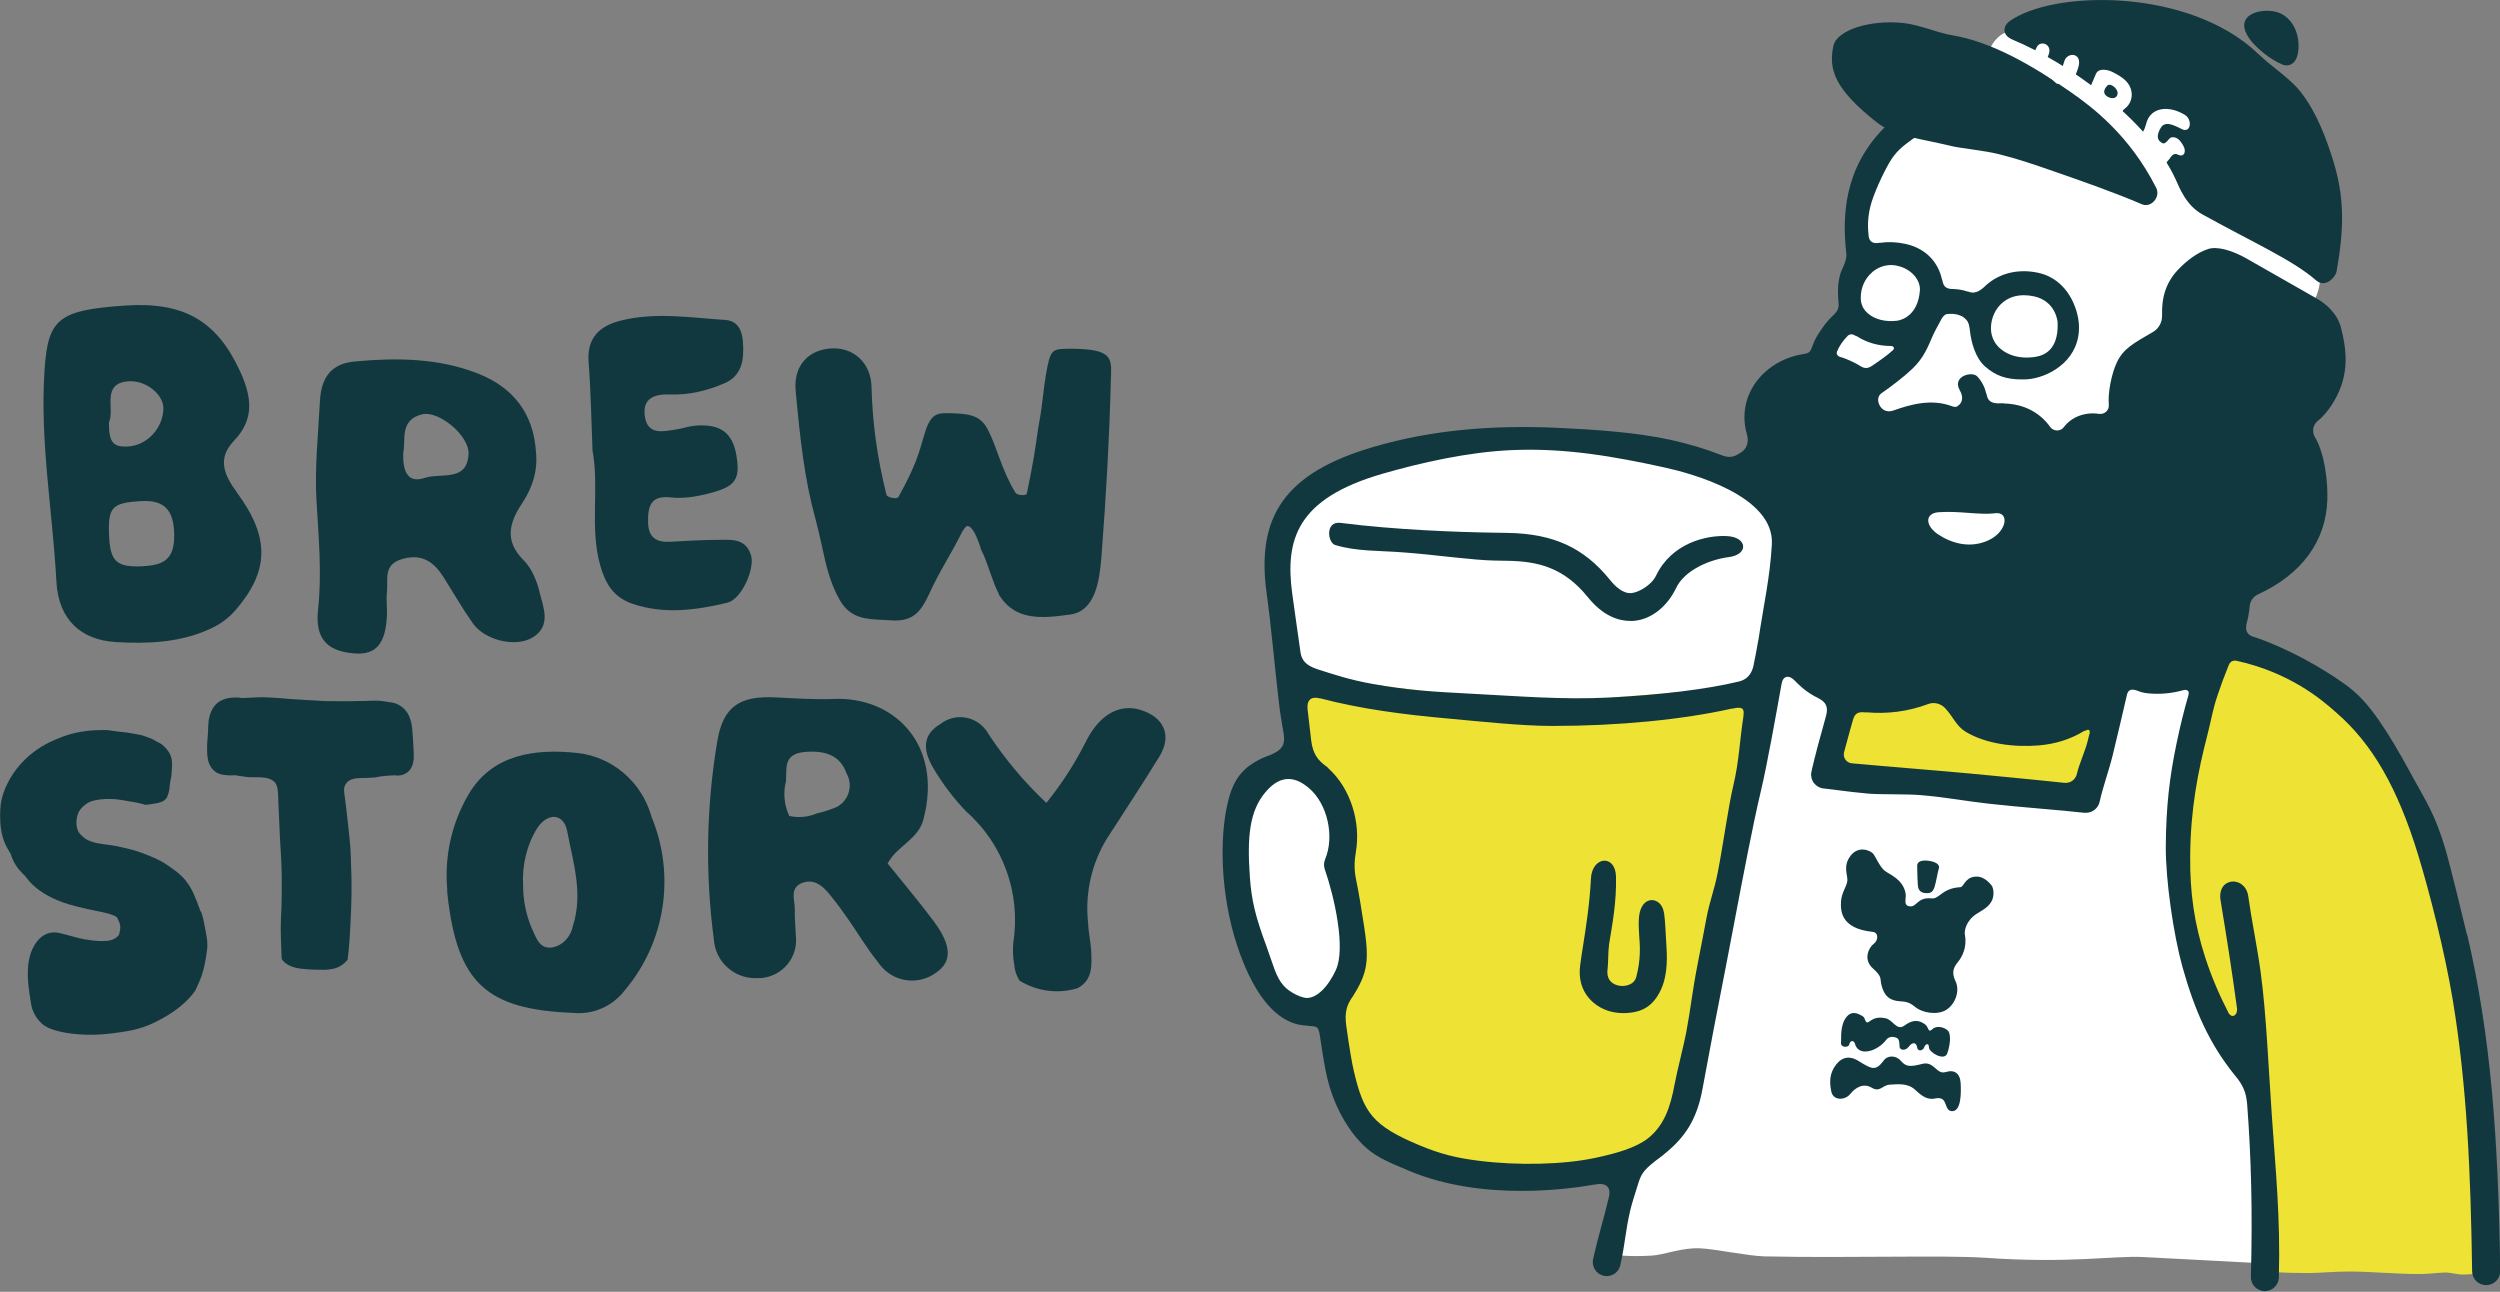
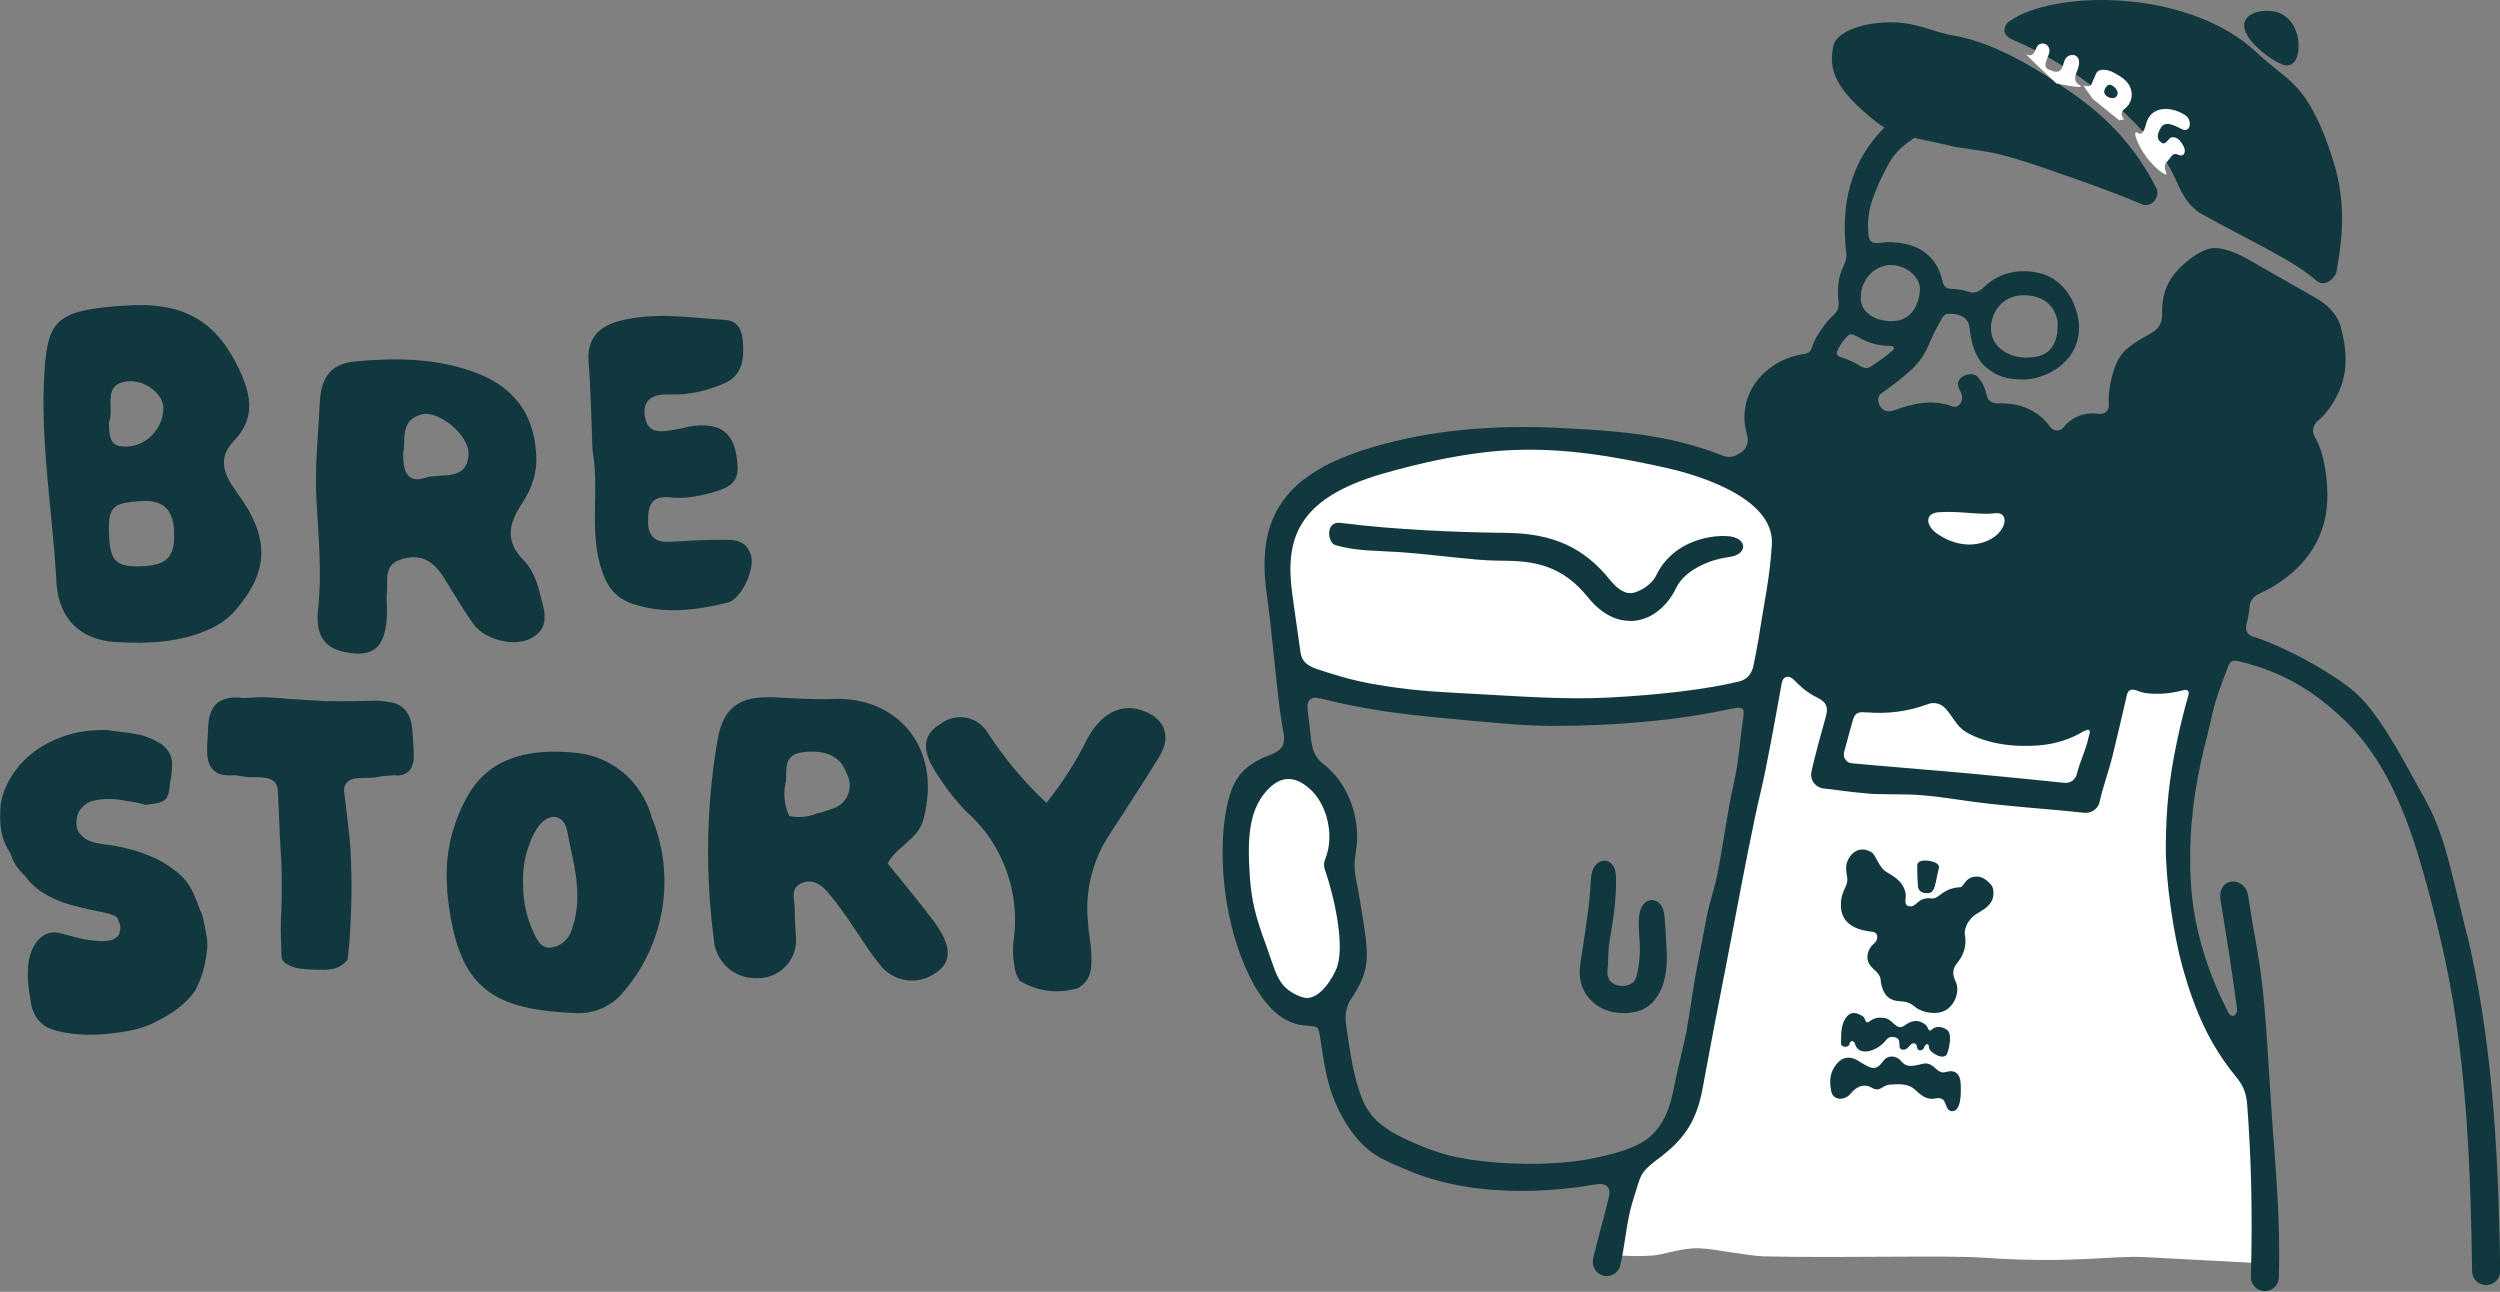
<svg xmlns="http://www.w3.org/2000/svg" data-name="レイヤー 2" id="__2" viewBox="0 0 229.49 118.58">
  <rect x="0" y="0" width="229.49" height="118.58" fill="#808080" stroke="none" />
  <defs>
    <style>
      .cls-1 {
        fill: #eee334;
      }

      .cls-2 {
        fill: #fff;
      }

      .cls-3 {
        fill: #12383f;
      }
    </style>
  </defs>
  <g id="story">
    <g>
-       <path class="cls-2" d="m184.06,3c-1.05.48-1.39,1.52-1.39,1.52l-9.55,8.51-2.58,5.95v4.84l-.84,4.91-3.69,4.43,3.69,4.91,20.63,3.94,9.27-7.74,12.62-6.36s.91-1.04.77-3.25c-.14-2.21-8.44-14.31-8.44-14.31l-7.11-7.12-13.38-.21Z" />
      <path class="cls-2" d="m163.97,50.55s.91-4.53-6.85-7.6c-7.76-3.07-15.94-3.42-21.75-2.51-5.8.91-11.26,2.3-14.13,3.7-2.87,1.39-4.55,3.28-4.2,6.49.35,3.21,1.35,11.79,1.35,11.79,7.6,2.44,18.16,2.65,26.13,2.58,7.97-.07,17.48-2.23,17.48-2.23l1.96-12.21Zm-41.94,22.4c-1.81-3.43-3.47-2.93-3.47-2.93-4.84-.21-5.56,5.1-5.56,9.78s2.82,11.34,4.84,12.69c2.02,1.35,4.98-.14,5.92-2.62.94-2.48-1.23-10.63-1.23-10.63,0,0,1.3-2.86-.51-6.28Zm84.58,22.59s-5.41-3.32-6.24-13.3c-.83-9.97,2.77-21.89,2.77-21.89l-23.43-2.35-16.2,1.74-6.65,31.22-2.15,11.68-4.9,4.63-1.81,7.86s1.05.28,3.63.13c1.15-.07,2.75-.75,4.43-.67,1.4.06,4.37.7,5.91.74,7.58.17,16.43-.13,20.29.13,7.73.54,11.69-.2,14.45-.07,2.75.13,11.29.6,11.29.6l-1.38-20.46Z" />
-       <path class="cls-1" d="m119,62l1.19,7.68s.74.66,2.3,2.81c1.56,2.15,1.1,6.55,1.1,6.55,0,0,.37,1.87.92,7.58.55,5.71-2.57,5.43-2.57,5.43,0,0,1.75,8.05,2.48,10.11.74,2.06,4.5,5.43,13.97,5.8,9.47.37,13.97-2.72,13.97-2.72l2.85-4.68,5.79-37.54-20.68,1.59-21.32-2.62Zm50.79,1.14l-1.79,8,23.55,1.86,2.45-10.05-17.43-1.95-6.78,2.14Zm50.07,7.33c-3.83-7.46-9.04-10.26-16.06-11.47-3.65,10.16-7.76,29.75,3.83,38.51l.37,19.21s1.36.14,3.88.14c1.03,0,2.42-.14,3.74-.14,2.08,0,4.15.23,6.53.23.71,0,1.65-.12,2.33-.14.38-.01,1.18.19,1.51.19,1.44,0,2.01-.28,2.01-.28.27-22.01-4.29-38.79-8.12-46.25Z" />
      <path class="cls-3" d="m21.74,45.19c-1.24-1.68-1.78-3.15-.25-4.74,1.98-2.07,1.56-4.21.49-6.49-2.14-4.56-5.16-6.28-10.53-5.91-6.08.42-7.05,1.2-7.36,5.91-.44,6.53.74,12.97,1.09,19.46.19,3.42,2.22,5.33,5.46,5.52,2.94.17,5.93.06,8.71-1.24.86-.4,1.61-.93,2.27-1.69,3.06-3.55,3.22-6.63.11-10.82Zm-11.74-6.42c.58-1.2-.78-3.62,1.85-3.77,1.59-.09,3.16,1.24,3.15,2.48-.02,1.84-1.54,3.45-3.32,3.51-1.32.05-1.69-.41-1.68-2.23Zm3.17,13.21c-2.49.11-3.06-.41-3.16-2.88-.1-2.54.28-2.94,2.9-3.1,2.14-.13,3.05.78,3.08,3.05.03,2.07-.71,2.82-2.83,2.92Z" />
      <path class="cls-3" d="m49.54,54.38c-.26-1.05-.72-2.21-1.47-2.95-1.79-1.78-1.32-3.45-.16-5.2.96-1.44,1.47-2.99,1.29-4.74-.22-3.56-2.12-5.96-5.4-7.23-3.61-1.4-7.42-1.43-11.22-1.08-2.11.19-3.09,1.39-3.21,3.62-.16,3.05-.49,6.07-.32,9.14.19,3.32.51,6.64.15,9.98-.29,2.65.75,3.85,3.3,4.06,2.01.17,2.91-.87,3.02-3.52.03-.69-.08-1.39,0-2.08.13-1.14-.4-2.54,1.39-3.06,1.86-.54,2.94.29,3.83,1.7.89,1.41,1.72,2.86,2.68,4.22,1.08,1.53,3.93,2.24,5.5,1.26,1.7-1.05.96-2.73.61-4.13Zm-10.54-10.51c-1.57.51-2.03-.55-1.99-2.31.28-1.05-.41-3.01,1.75-3.53,1.51-.36,4.32,1.94,4.25,3.63-.1,2.6-2.55,1.73-4,2.2Z" />
      <path class="cls-3" d="m68.92,50.91c-.51-1.56-1.9-1.36-3.14-1.35-1.4,0-2.8.09-4.19.17-1.35.08-2.08-.37-2.1-1.82-.02-1.43.24-2.45,2.05-2.25,1.13.12,2.22-.04,3.32-.31,2.62-.64,3.12-1.25,2.74-3.54-.35-2.11-1.5-2.94-3.83-2.73-.55.05-1.09.25-1.64.33-1.25.2-2.69.58-2.94-1.22-.23-1.67.94-2.04,2.39-1.98,1.71.06,3.36-.36,4.89-1.01,1.68-.71,1.84-2.23,1.73-3.8-.07-1.05-.46-1.96-1.63-2.03-3.2-.21-6.42-.74-9.59.06-1.96.49-3.12,1.61-2.95,3.8.21,2.7.25,5.41.36,8.12.64,3.46-.27,7.05.7,10.52.48,1.71,1.22,2.97,3.01,3.57,2.91.97,5.81.57,8.66-.11,1.32-.31,2.58-3.16,2.17-4.4Z" />
-       <path class="cls-3" d="m91.66,54.53c.95,1.56,2.29,2.19,4.48,2.1.69-.03,1.4-.12,2.11-.22,2.27-.31,2.68-3.01,2.86-5.32.44-5.7.73-10.98.86-16.13.05-1.82.36-2.81-2.92-2.93-.51-.02-.94-.03-1.31-.01-1.18.05-1.35.14-1.75,2.5-.1.62-.18,1.24-.25,1.86-.09.75-.18,1.5-.32,2.24-.08.41-.14.83-.2,1.26-.24,1.62-.34,2.42-.96,5.42-.05.25-.91.16-1.04-.06-1.34-2.21-1.68-4.19-2.58-5.88-.69-1.29-1.78-1.39-3.51-1.43h-.5c-.9.03-1.35.5-1.75,1.87l-.08.26c-.44,1.51-.76,2.75-2.33,5.56-.13.24-1.04.05-1.1-.21-.87-3.53-1.28-6.57-1.37-9.93-.03-1.06-.43-2-1.14-2.64-.65-.59-1.51-.9-2.53-.86h0c-1.06.06-1.93.45-2.51,1.11-.62.7-.89,1.67-.78,2.8.41,4.44.81,8.12,1.83,11.8.21.77.38,1.54.55,2.31.39,1.8.75,3.49,1.67,5.09.98,1.69,2.4,1.75,4.05,1.82l.79.04c.17.01.33.01.49,0,1.47-.06,2.17-.91,2.84-2.36,1.02-2.24,1.89-3.44,2.98-5.61,0,0,.35-.72.59-.7.64.06,1.24,2.2,1.24,2.2.54.96,1.09,3.14,1.61,4.01Z" />
      <path class="cls-3" d="m18.43,83.71c-.21-.58-.43-1.17-.68-1.73-.1-.21-.22-.42-.34-.63-.11-.17-.23-.34-.35-.5-.12-.15-.25-.29-.38-.42-.17-.16-.34-.31-.52-.45-.38-.29-.78-.57-1.19-.82-.36-.21-.74-.38-1.13-.55-.55-.23-1.11-.44-1.69-.6-.69-.18-1.39-.34-2.1-.45,0,0,.01,0,.02,0-.02,0-.03,0-.05,0,0,0-.01,0-.02,0,0,0,0,0,0,0h0s0,0,0,0h0s0,0,0,0c0,0,0,0,0,0-.65-.09-1.34-.15-1.94-.44-.2-.1-.37-.23-.53-.38-.12-.11-.23-.23-.31-.36-.12-.19-.16-.4-.19-.62-.05-.5.05-1.05.34-1.45,0-.01.02-.02.03-.03.07-.09.14-.17.22-.24.04-.04.08-.07.12-.1.07-.06.14-.11.21-.17.26-.18.56-.26.85-.32.56-.11,1.14-.13,1.72-.09,0,0,0,0,.01,0,.51.04,1.01.15,1.51.23.26.04.53.08.79.15.18.04.36.09.54.14h0s0,0,0,0c.07,0,.14-.01.22-.02-.03,0-.05,0-.08,0,.02,0,.04,0,.06,0-.02,0-.04,0-.06,0,.04,0,.07,0,.11-.01,0,0,0,0-.01,0,0,0,0,0,.01,0,0,0,0,0,0,0,.13-.02.25-.03.38-.05.18-.03.37-.06.55-.1.06-.02.13-.04.19-.06.04-.02.08-.04.12-.05.04-.02.09-.04.13-.06.01,0,.02-.01.03-.02.02-.01.04-.02.06-.04.01-.01.03-.02.04-.04,0,0,.01,0,.02-.01.01-.01.02-.02.03-.03.04-.05.09-.09.13-.14,0,0,0,0,0-.01.01-.03.03-.05.04-.08.04-.1.08-.19.11-.29,0-.01,0-.02.01-.03,0,0,0,0,0,0,.03-.11.06-.23.08-.34.02-.19.03-.38.06-.57,0-.02,0-.04.01-.06.03-.2.07-.4.11-.59.04-.33.06-.67.07-1,0-.14,0-.29-.02-.43,0-.01,0-.03,0-.04,0,0,0,0,0,0,0-.06-.02-.11-.03-.17,0,0,0-.01,0-.02-.02-.07-.04-.13-.06-.19,0-.02-.01-.05-.02-.07-.02-.04-.03-.08-.05-.11-.01-.03-.02-.05-.03-.08-.03-.05-.06-.09-.09-.13-.02-.04-.05-.08-.07-.11,0-.01-.02-.02-.03-.04h0c-.04-.06-.09-.11-.13-.17-.11-.12-.24-.24-.36-.35-.04-.03-.07-.06-.11-.08-.16-.1-.32-.17-.48-.26-.11-.06-.21-.13-.32-.18-.07-.03-.14-.06-.21-.09,0,0-.02,0-.03,0-.17-.07-.33-.14-.5-.19-.13-.04-.25-.08-.38-.11-.35-.06-.7-.12-1.05-.19.03,0,.07.01.1.02-.35-.07-.71-.08-1.06-.13-.17-.03-.34-.04-.51-.07-.16-.02-.33-.05-.49-.07-.24,0-.48,0-.72,0-1.13.02-2.25.19-3.32.58-.89.32-1.78.74-2.55,1.3-.91.66-1.68,1.47-2.26,2.43-.53.88-.93,1.87-.98,2.91-.06,1.14,0,2.35.52,3.39.13.25.27.5.42.74.08.25.17.5.29.73.27.52.65.95,1.07,1.34,0,.01.02.03.03.04.72,1.02,1.76,1.67,2.88,2.15.75.32,1.57.53,2.36.72.83.21,1.67.32,2.5.56.13.04.25.09.37.14.08.04.15.09.23.13.03.05.07.1.1.16.05.1.1.2.14.3.02.08.05.15.07.23.01.05.02.11.03.16,0,.04,0,.08,0,.12,0,.1-.02.19-.03.28-.02.09-.04.18-.06.27-.01.04-.03.07-.04.11-.01.02-.02.03-.03.05-.03.03-.06.07-.09.1-.04.03-.08.07-.11.1-.06.04-.12.08-.17.11-.06.03-.12.06-.17.08-.09.03-.17.06-.26.08-.08.01-.17.03-.25.04-.2.01-.4.02-.6.02-.49-.02-.97-.08-1.45-.16-.71-.13-1.39-.35-2.09-.53-.5-.13-1.01-.17-1.49.06-.59.28-.97.81-1.24,1.38-.63,1.48-.41,3.1-.17,4.64.04.27.08.55.16.81.17.51.45.96.84,1.33.45.43,1.09.63,1.69.77.38.09.76.16,1.15.2,1.26.15,2.53.12,3.79-.05.39-.05.78-.1,1.17-.17.19-.03.38-.07.57-.11.71-.16,1.39-.38,2.04-.71,1.15-.56,2.23-1.24,3.12-2.18.22-.23.43-.48.61-.75.08-.17.16-.35.24-.52,0,.01-.01.03-.02.04.13-.28.25-.56.35-.85.11-.33.21-.67.28-1.02.1-.49.19-.99.24-1.49.01-.17.02-.34.01-.51,0-.17-.03-.34-.05-.51-.09-.55-.2-1.1-.31-1.64-.06-.25-.13-.5-.21-.74Z" />
      <path class="cls-3" d="m37.86,67.03c-.07-.65-.2-1.31-.64-1.83-.31-.36-.75-.62-1.22-.71-.16-.03-.32-.05-.48-.07-.31-.05-.61-.1-.93-.1-.33,0-.65,0-.98.02-1.23.03-2.45.04-3.68.02-.33-.01-.67-.04-1-.06-.36-.02-.72-.03-1.08-.06-.34-.03-.68-.04-1.02-.06-.35-.02-.69-.06-1.03-.09-.34-.03-.67-.03-1.01-.06-.38-.03-.75-.04-1.13-.02-.48.03-.96.05-1.44.07-.13-.03-.26-.05-.4-.05-.4,0-.78,0-1.16.13-.25.08-.51.2-.71.37-.26.23-.44.49-.57.8-.24.55-.27,1.16-.28,1.75-.02.6-.11,1.2-.09,1.79,0,.25.02.49.06.74.08.55.37,1.07.87,1.34.32.17.67.19,1.02.22.14.01.28.01.41,0,.07,0,.14,0,.21-.01.12.02.25.04.37.06.26.04.51.08.77.11.36.03.72,0,1.08.02.48.02,1.05.07,1.4.43.21.22.27.52.3.81.03.31.04.62.05.93.03.77.07,1.53.1,2.3.03.71.06,1.43.11,2.14.05.78.09,1.57.1,2.35.01.68,0,1.36,0,2.04,0,.66-.04,1.31-.07,1.97-.02.65-.03,1.29,0,1.94.01.35.02.71.04,1.06,0,.23.01.47.03.7.03.05.07.1.1.15.25.32.64.5,1.02.62.4.12.84.16,1.25.19.47.03.94.04,1.4.04.08,0,.17,0,.25,0,.52-.02,1.02-.11,1.47-.41.22-.15.41-.33.57-.53,0-.16.03-.32.05-.47.05-.45.08-.91.12-1.37.05-.53.05-1.06.09-1.58.04-.59.04-1.19.07-1.78.02-.59.02-1.18.02-1.77,0-.54-.02-1.08-.04-1.62-.02-.57-.03-1.15-.07-1.72,0,0,0,0,0-.01-.11-1.33-.28-2.66-.43-4-.03-.27-.08-.54-.11-.82-.01-.1-.02-.21-.03-.31-.04-.37.11-.73.42-.94.32-.23.68-.25,1.06-.27.27-.01.55,0,.82-.02-.03,0-.07,0-.1,0,.2-.01.41-.02.61-.03h-.1c.07,0,.14,0,.21-.02.26-.05.51-.1.77-.12.24-.02.49-.04.73-.05.09,0,.18,0,.27-.01.09.01.18.03.27.02.51-.02,1.01-.28,1.23-.76.14-.3.2-.59.2-.92,0-.1,0-.2,0-.29,0-.17-.01-.34-.02-.51-.02-.55-.06-1.1-.11-1.65Z" />
      <path class="cls-3" d="m85.77,84.64c-1.35-1.8-2.84-3.59-4.29-5.38.9-1.66,2.87-2.21,3.31-4.13,1.74-6.75-2.66-11.19-8.23-10.97-1.76.07-3.53-.05-5.3-.14-3.35-.18-4.89.82-5.42,4.05-1.01,6.01-1.11,12.13-.31,18.17.13,2.02,1.83,3.58,3.86,3.55.18,0,.36,0,.54-.01,1.93-.2,3.33-1.91,3.13-3.83-.03-.81-.12-1.55-.1-2.44.02-.89-.55-2.05.76-2.49,1.3-.44,2.15.73,2.66,1.36.51.63.98,1.29,1.45,1.96.93,1.33,1.76,2.74,2.78,4,.04.07.09.13.14.19,1.23,1.64,3.56,1.97,5.2.74,1.43-.98,1.43-2.43-.18-4.62Zm-9.41-10.39c-.46.18-.93.32-1.41.43-.79.33-1.66.41-2.5.22-.47-1-.57-2.13-.3-3.2.07-1.22-.23-2.49,1.71-2.67,1.94-.18,3.29.36,3.84,1.95.1.17.18.36.23.56.31,1.19-.4,2.4-1.57,2.71Z" />
      <path class="cls-3" d="m59.78,74.88c-.91-3.13-3.57-5.4-6.77-5.76-3.81-.41-7.85.06-10.04,3.87-1.52,2.62-2.19,5.66-1.91,8.69-.01-.33-.03.07.02.47.89,8.07,3.56,10.52,11.54,10.83,1.84.18,3.64-.62,4.76-2.11,3.73-4.43,4.65-10.62,2.39-15.98Zm-7.2,10.16c-.24,1.07-1.06,1.86-2.04,1.95-1.06.05-1.33-.93-1.73-1.79-.52-1.22-.79-2.56-.79-3.92-.11-1.88.35-3.75,1.31-5.29,1.01-1.46,2.43-1.3,2.74.32.53,2.85,1.49,5.71.51,8.72Z" />
      <path class="cls-3" d="m104.65,65.15c-1.8-.52-3.57.31-4.86,2.71-1.03,2.08-2.28,4.04-3.74,5.84-2-1.88-3.77-3.99-5.29-6.29-.08-.14-.16-.27-.26-.4-1.01-1.33-2.88-1.57-4.19-.54-1.51.9-1.75,2.24-.55,4.18.83,1.39,1.82,2.68,2.93,3.84,3.39,2.97,5.03,7.52,4.33,12.03-.06.67-.04,1.35.08,2.02.04.53.21,1.04.49,1.48,1.6.99,3.55,1.24,5.34.69,1.46-.8,1.28-2.22,1.23-3.58-.07-.81-.25-1.62-.28-2.44-.29-2.71.33-5.44,1.75-7.74,1.61-2.5,3.25-4.98,4.79-7.49,1.22-1.96.4-3.68-1.79-4.31Z" />
      <g>
        <path class="cls-3" d="m158.5,49.21c-1.92-.09-5.06.67-6.48,3.63-.43.89-1.6,1.53-2.23,1.6-.79.09-1.52-.61-2.01-1.22-2.37-2.93-5.16-4.22-9.32-4.3l-1.16-.02c-3.5-.05-9.21-.26-14.23-.9-1.45-.19-1.2,1.82-.51,2.03,2.05.61,3.9.49,6.42.69,2.79.21,6.24.71,8.28.74l1.15.02c2.83.05,5.16.64,7.34,3.33,1.42,1.76,2.84,2.19,3.91,2.19.16,0,.3,0,.44-.02,1.54-.18,2.95-1.31,3.77-3.02.75-1.58,3-2.59,4.83-2.82,1.83-.23,1.74-1.84-.19-1.93ZM209.46,5.91c.81.31,1.53-.17,1.54-1.68s-.82-2.97-2.35-3.2c-1.54-.22-3.34.48-2.37,2.19.65,1.15,2.28,2.33,3.19,2.68Zm-24.69-2.26c5.07,2.12,12.38,7.26,14.93,12.78.38.83.96,2.41,2.47,3.25,4.75,2.63,8.3,4.19,10.43,6.05.88.77,1.8-.33,1.88-.78.74-4.06.71-6.92-.29-10.16-.61-1.97-1.51-4.47-3-6.35-1.02-1.3-2.47-2.14-3.94-3.54-6.35-6.04-18.84-5.84-22.83-2.92-.45.33-.78,1.2.35,1.67Zm41.69,82.17c-.41-1.74-1.58-6.54-2.03-8.04-.93-3.06-1.7-4.17-2.91-6.38-1.42-2.59-3.36-6.13-5.35-7.86l-.16-.14c-.93-.81-3.67-2.64-6.68-3.98-.91-.4-1.69-.73-2.58-1-.01,0-.02-.01-.03-.02-.4-.13-.62-.56-.51-.96h-.03c.15-.55.28-1.14.33-1.78.04-.48.33-.9.77-1.1,4.09-1.88,6.23-4.95,6.36-8.65.06-1.74-.25-4.29-1.13-5.77-.3-.5-.21-1.13.25-1.5.89-.7,1.73-2.02,2.14-3.18.68-1.91.42-3.71,0-5.36-.34-1.34-1.41-2.23-2.24-2.7-1.97-1.13-5.45-3.11-6.4-3.65-1.35-.77-2.73-1.17-3.57-.89-1.06.35-1.97,1.11-2.6,1.74-1.27,1.25-1.67,2.69-1.62,4.34.02.62-.29,1.22-.83,1.53-1.81,1.05-2.71,1.53-3.31,2.77-.5,1.04-.85,2.83-.75,3.92.05.51-.41.91-.91.83-1.27-.19-2.5.27-3.22,1.22-.31.42-.95.4-1.25-.02-.97-1.35-2.44-2.1-4.19-2.15-.06-.02-.15-.03-.27-.02-.93.07-1.3-.21-1.38-.86h-.02c-.13-.58-.4-1.15-.84-1.61-.49-.51-2.33,0-1.6,1.27.43.74.13,1.23-.13,1.4-.07.05-.15.23-.61.06-1.84-.68-3.72-.18-5.32.39-.81.29-1.19-.24-1.31-.48-.06-.12-.34-.74.22-1.12.84-.57,2.13-1.57,2.81-2.23,1.07-1.04,1.39-1.96,1.88-3.06.18-.41.45-.86.69-1.33h0c.14-.28.29-.51.54-.61.64-.09,1.15.02,1.56.27.38.3.5.49.59,1.12,0,0,0,.01,0,.02.12,1.23.54,2.64,1.41,3.4,1,.87,1.96,1.18,3.39,1.18.27,0,.54-.01.81-.05,1.98-.3,4.54-1.9,4.41-4.92-.06-1.47-1-4.22-3.74-4.82h0c-1.73-.37-3.37-.02-4.61.99-.15.12-.28.25-.41.37-.01,0-.02,0-.03.02-.44.39-.9.57-1.45.32l.02.03c-.45-.17-.92-.23-1.38-.24-.02,0-.03,0-.06,0-.61-.03-.8-.29-.89-.86h-.02c-.32-1.5-1.39-2.88-3.44-3.3-.72-.15-1.51-.19-2.27-.08-.01,0-.04-.01-.07,0-.54.1-.91-.09-.96-.66-.09-.79-.09-1.63.16-2.67.26-1.1,1.17-3.04,1.72-3.99.61-1.06,1.2-1.52,2.3-2.31,1.05.24,2.21.45,3.53.77.66.16,2.94.4,4.16.7,1.79.44,3.18.92,5.34,1.67,2.24.78,5.27,1.83,7.88,2.95.84.36,1.74-.66,1.31-1.51-2.46-4.87-5.94-7.46-7.85-8.79-3.43-2.39-7.24-4.63-10.96-5.23-1.22-.2-2.95-.96-4.41-1.11-2.99-.32-6.09.63-6.41,2.09-.47,2.18.11,3.98,3.98,7.03.23.18.46.33.71.47-3.72,3.74-3.89,8.13-3.51,11.53,0,0,0,0,0,0,.05.4-.06.76-.28,1.27,0,0,0,0,0,0-.34.66-.48,1.4-.48,2.33,0,.33.02.68.06,1.03h-.01c.05.37-.09.7-.41,1.01,0,0,0,0,0,.01-.43.39-.79.8-1.12,1.29-.39.58-.65.96-.86,1.58,0,0,0,0,0,0-.14.35-.19.67-.74.73-.02,0-.02,0-.04.01-3.6.54-6.3,3.74-5.23,7.42.18.61,0,1.3-.56,1.62,0,0,0,0,0,0-.66.46-1.08.55-1.94.19h0c-1.33-.52-2.83-.97-4.49-1.34-3.17-.7-7.11-.96-10.44-1.11-6.07-.27-11.54.21-16.78,1.73-8.28,2.4-10.85,6.45-9.89,13.45.44,3.19.69,6.25,1.13,10.06.11.96.28,1.95.45,2.94.13.89-.16,1.4-1.19,1.83-.02.01-.04.02-.06.03-.52.17-1.05.41-1.56.74h0c-1.37.87-2.04,2.01-2.47,4.25-.66,3.45-.43,8.71,1.29,13.35,1.94,5.24,4.34,6.42,6.02,6.49.86.14,1.13-.12,1.28.92,0,0,0,0,0,0,.26,1.78.47,3.03.66,3.83.61,2.59,1.85,4.72,3.16,6.07,1.12,1.14,2.16,1.6,4.4,2.53,3.38,1.41,7.06,1.83,10.28,1.83,2.75,0,5.16-.31,6.77-.59h0c1.03-.19,1.49.25,1.25,1.2-.49,2.08-.95,3.46-1.44,5.64-.16.69.28,1.38.97,1.54.09.02.19.03.28.03.59,0,1.12-.41,1.25-1.01.45-2,.46-3.1.91-5.02.15-.64.45-1.56.72-2.43,0,0,0,0,0,0,.27-.86.47-1.23,1.49-2.03.02-.01.02-.03.04-.04.48-.34.91-.68,1.29-1.02,1.77-1.54,2.64-3.19,3.09-5.62.72-3.93,1.25-6.66,2.18-11.42.23-1.19.48-2.53.75-3.92.79-4.15,1.68-8.85,2.43-12.01.57-2.39,1.38-6.95,1.91-9.89.13-.7.69-.82,1.24-.21h0c.41.42.87.83,1.36,1.14.24.16.5.3.77.43h-.01c.76.37.92.87.71,1.63-.07.27-.14.53-.21.77-.77,2.72-1.12,4.28-1.14,4.41-.06.35.03.71.25.99.22.28.54.46.9.49.88.08,1.98.28,4.08.47,1.21.1,3.38.02,4.83.14,2.33.19,4,.54,6.27.79,3.04.34,6.58.58,8.73.83.05,0,.1,0,.15,0,.6,0,1.13-.42,1.26-1.02.26-1.23.89-2.98,1.21-4.32.51-2.11.97-4.07,1.29-5.47.11-.49.39-.59.93-.41,0,0,0,0,0,0,.3.13.62.22,1.05.26,1.06.1,2.14,0,3.18-.29h0c.34-.09.61.03.49.43,0,0,0,.02,0,.02-.4,1.38-.77,2.88-1.1,4.47-.65,3.14-.95,5.74-.98,9.4-.02,3.11.7,8.08,1.53,11.08,1.14,4.07,2.51,7.11,4.82,9.96h0c.77.91,1.03,1.59,1.12,2.65.36,4.74.51,9.82.34,15.83-.02.71.54,1.3,1.25,1.32h.03c.69,0,1.27-.55,1.29-1.25.15-5.5-.3-9.87-.63-14.65-.32-4.55-.52-9.54-1.04-13.37-.36-2.62-.8-4.55-1.14-6.98-.27-1.92-2.9-1.8-2.54.39.57,3.46,1.08,6.7,1.51,9.92.06.61-.44.94-.77.42-.85-1.64-1.59-3.38-2.14-5.08-1.02-3.14-1.42-6-1.39-9.32.03-4.34.7-7.73,1.6-11.22.39-1.53.44-2.14.91-3.55.28-.85.65-1.85,1.03-2.78.14-.31.34-.44.69-.4,4.94,1.08,7.87,3.61,9.04,4.64l.17.15c3.3,2.87,5.61,6.9,7.49,13.05,1.03,3.39,2.42,8.77,3.17,13.28,1.31,7.92,1.65,15.86,1.78,24.93,0,.7.58,1.27,1.29,1.27h.02c.71-.01,1.28-.59,1.27-1.3-.18-12.19-.85-21.52-3.03-30.88Zm-42.6-58.07c.53-.43,1.18-.65,1.92-.65.29,0,.6.03.92.1,2.04.44,2.18,2.36,2.18,2.38.13,2.91-1.67,3.14-2.26,3.21-1.17.14-2.25-.14-2.99-.78-.39-.33-.85-.92-.87-1.83-.01-.95.4-1.86,1.1-2.43Zm-61.22,61.27c-.77,1.66-1.8,2.6-2.69,2.59-.52-.02-1.57-.51-2.11-1.12-.74-.82-.98-1.99-1.61-3.7-.97-2.61-1.35-4.12-1.5-6.33-.25-3.61-.05-5.99,1.44-7.75,1.49-1.76,2.86-1.32,3.98-.37,1.7,1.43,2.38,4.43,1.49,6.54-.12.29-.13.62-.03.92.88,2.52,1.94,7.25,1.02,9.23Zm37.41-23.32c-.36,2.26-.4,4.15-.93,6.37-.48,2.03-.91,5.31-1.44,8.03-.31,1.59-.72,2.56-1.02,4.1-.26,1.39-.51,2.71-.75,3.91-.65,3.32-.66,4.22-1.12,6.66-.2,1.07-.85,3.59-1.07,4.78-.36,1.95-.91,3.72-2.41,4.92-1.11.88-2.86,1.39-4.83,1.81-2.97.64-7.17.72-10.68.28-2.1-.26-3.52-.61-5.48-1.42-4.34-1.81-5.15-3.01-6.04-6.81-.19-.8-.42-2.18-.7-4.18-.18-1.29.11-1.94.49-2.52.06-.09.12-.17.18-.26,0,0,0,0,0-.01h0c.25-.39.48-.8.69-1.26.74-1.59.58-3.07.27-5.13-.21-1.41-.49-3.1-.74-4.3-.17-.81-.15-1.63-.01-2.44.48-2.78-.5-5.89-2.53-7.71-.03-.05-.08-.09-.14-.14-.78-.56-1.27-1.12-1.43-2.43-.11-.96-.22-1.91-.33-2.84-.09-.83.32-1.22,1.13-1,.02,0,.04,0,.05,0,3.72.97,7.47,1.47,11.82,1.86,2.88.26,6.63.67,9.47.67,6.14,0,11.93-.58,16.47-1.59.02,0,.04,0,.07,0,.96-.23,1.09.04,1,.65Zm1.35-6.92c-.11.7-.27,1.5-.44,2.33-.12.57-.44,1.2-1.25,1.43-3.11.76-7.42,1.25-11.97,1.49-4.23.22-8.43-.13-12.68-.35-3.6-.19-5.78-.31-9.12-.91-1.99-.36-3.41-.82-5.01-1.34,0,0,0,0,0,0-1.08-.35-1.45-.85-1.55-1.56h0c-.25-1.8-.5-3.47-.75-5.32-.69-5.02.4-8.77,8.24-11.05,3.49-1.01,7.88-2.01,11.89-2.18,4.86-.22,9.39.57,14.07,1.6,2.37.52,10.07,2.57,9.82,7.05-.17,3.02-.73,5.42-1.24,8.81Zm10.46-33.8c.5-.42,1.11-.65,1.73-.65.18,0,.36.02.54.06,1.41.3,2.17,1.39,2.11,2.25-.17,2.33-1.67,2.74-2.09,2.8-1.08.14-2.1-.13-2.73-.71-.41-.37-.61-.84-.61-1.39,0-.95.38-1.78,1.06-2.36Zm-2.89,7.81c-.3-.1-.4-.27-.35-.49.2-.52.54-1.01,1.02-1.5.19-.14.39-.16.69.02.05.03.09.04.13.05.88.57,1.95.89,3.11.89.28,0,.35.21.22.36-.52.49-1.28,1.01-1.96,1.47t0,0c-.35.24-.67.25-.99.05h0c-.6-.37-1.21-.65-1.82-.85-.01,0-.02-.02-.04-.02Zm22.83,34.58c-.06.23-.11.45-.17.69-.24.95-.76,2.03-.98,2.98-.12.53-.61.88-1.15.82-.89-.1-4.47-.45-5.49-.55-4.62-.46-7.62-.68-11.74-1.04-.83-.07-1.6-.14-2.27-.2-.51-.04-.85-.53-.72-1.03.17-.65.38-1.41.57-2.1.08-.28.16-.56.24-.84.18-.62.46-.79,1.17-.7.05,0,.07,0,.11-.01,1.83.16,3.76-.06,5.62-.76.55-.21,1.17-.05,1.57.38.74.79,1.02,1.65,1.89,2.17,1.91,1.14,4.51,1.42,6.64,1.25,1.59-.12,3.04-.59,4.27-1.36v.05c.4-.27.53-.09.45.26Zm-39.06,16.4c-.21-1.48-2.1-1.72-2.29.44-.04.51-.02,1.08.02,1.66.08,1.01.16,2.16-.26,3.79-.2.78-1.07.92-1.6.82-.45-.09-1.19-.4-1.04-1.53.07-.55.04-1.61.14-2.28.28-1.77.7-3.88.63-6.23-.06-2.04-2.21-1.85-2.3.23-.11,2.22-.44,4.36-.71,6.07-.11.69-.21,1.33-.28,1.89-.33,2.49,1.37,3.97,3.09,4.29.28.05.55.08.82.08,1.77,0,2.8-.63,3.52-2.18.65-1.42.55-3.17.48-4.18s-.09-2.05-.21-2.87Zm17.02,12.08c.1-.38.43-.36.52-.03.33,1.23,2.07.69,2.87-.37.21-.28.58-.34.95-.18.26.11.26.47.27.8.01.34.53.44.86,0,.33-.45.69-.38.75.06.06.44.55.33.66,0,.11-.32.43-.43.43.02,0,.45,1.41,1.29,1.68.55.27-.74.37-1.76.07-2.08-.3-.32-1.05-.53-1.44-.14-.39.38-.34-.19-.63-.42-.79-.61-1.43-.28-1.92.08-.74.53-1.05-.53-1.75-.67s-1.07,0-1.48.3c-.41.31-.34-.32-.59-.47-.25-.14-.93-.63-1.48.02-.66.77-.49,2.04-.53,2.43-.04.39.67.48.77.1Zm7.02-13.87c.46.05.67-.13.81-.58.14-.45.27-1.28.39-1.69.12-.4-.41-.62-.92-.69-.5-.08-1.07,0-1.07.43.01.97.03,1.35.06,1.81.03.46.26.69.72.73Zm4.4-1.49c-.81.14-.93.93-1.22.95-1.74.1-1.91,1.11-2.65,1.03-1.31-.14-1.34.8-1.99.73-.65-.07-.31-.7-.39-1.17-.23-1.32-1.46-1.74-1.91-2.09-.46-.35-.83-1.28-1.07-1.57-.23-.28-1.32-.79-2.07.18-.74.96-.25,1.78-.3,2.3-.05.52-.53,1.08-.58,1.89-.05.81-.07,2.5,2.9,2.8.58.06.52.8.1,1.1s-1.02,1.41-.08,2.25c.94.84.61.94.81,1.61.2.67.49,1.29,1.55,1.4.6.06.9.02,1.53.54.62.52,2,.79,2.85.26.85-.53,1.26-1.77.86-2.6-.4-.83-.2-1.29.21-1.79.41-.5.85-1.39.64-2.48-.07-.36.08-1.29,1.07-1.94.45-.29.98-.53,1.33-1.07.34-.53.25-1.31.03-1.57-.55-.66-1.08-.86-1.62-.76Zm-2.59,17.92c-.82.27-1.04-1.03-2.13-.75-1.08.28-1.5.28-1.95-.26-.45-.54-1.18-.51-1.51-.15-.33.36-.64,1.04-1.44.68-.8-.36-1.1-.75-1.72-.83s-1.03.3-1.28.61c-.64.81-.63,1.66-.45,2.5.18.84,1.25.82,1.74.21.49-.61,1.21-1.02,1.97-.57.76.45.98-.24,1.64-.28.66-.03,1.63-.19,2.33.46.7.65,1.16.97,1.95.79.16-.04.54-.04.72.24.2.3.22.9.69.94.89.08.88-1.67.83-2.57s-.57-1.28-1.39-1.01Z" />
        <path class="cls-2" d="m190.86,7.8c-.32-.2-.42-.46-.35-.82.06-.28.23-.56.31-.94.26-1.23-1.04-1.25-1.31-.46-.21.61-.27,1.21-1.1.94s-.76-.5-.36-1.49c.4-.98-.78-1.4-1.1-.67-.05.12-.12.25-.18.38-.19.36-.4.41-.74.25-.26-.12,2.74,2.67,2.74,2.67,0,0,2.91.62,2.1.12Zm9.69,2.74c-1.39-.86-3.13-.77-3.54.81-.19.73-.43,1.08-.73.87-.64-.44-.08,1.07.76,2.21.82,1.1,2.02,1.94,1.81,1.42-.3-.73-.02-.88.23-1.18.26-.31.39-.7.89-.46s.76-.27.46-.81c-.3-.55-.6-.84-1.06-.8-.31.03-.52.7-.86.54-.53-.24-.56-.73-.17-1.39.38-.66,1.11-.32,1.94.1.83.42,1-.86.29-1.3Zm-6.49-3.86c-.64-.35-1.43-.43-1.66.1-.23.54-.3.7-.42.98-.12.29-.74.08-.74.08l.86,1.23,2.44,1.98.46-.1c-.45-.47-.18-.8.04-.97.59-.44.78-1.17.55-1.85-.23-.7-.89-1.11-1.53-1.45Zm-.57,2.21c-.5-.28-.37-.68-.06-1.02.29-.31.94.25.96.64.03.43-.4.66-.9.38Zm-10.38,38.23c-1.4.17-3.29-.24-5.16-.1-1.27.1-1.25,1.25,0,2.06,1.24.81,2.92,1.29,4.6.51,1.68-.78,1.97-2.65.57-2.48Z" />
      </g>
    </g>
  </g>
</svg>